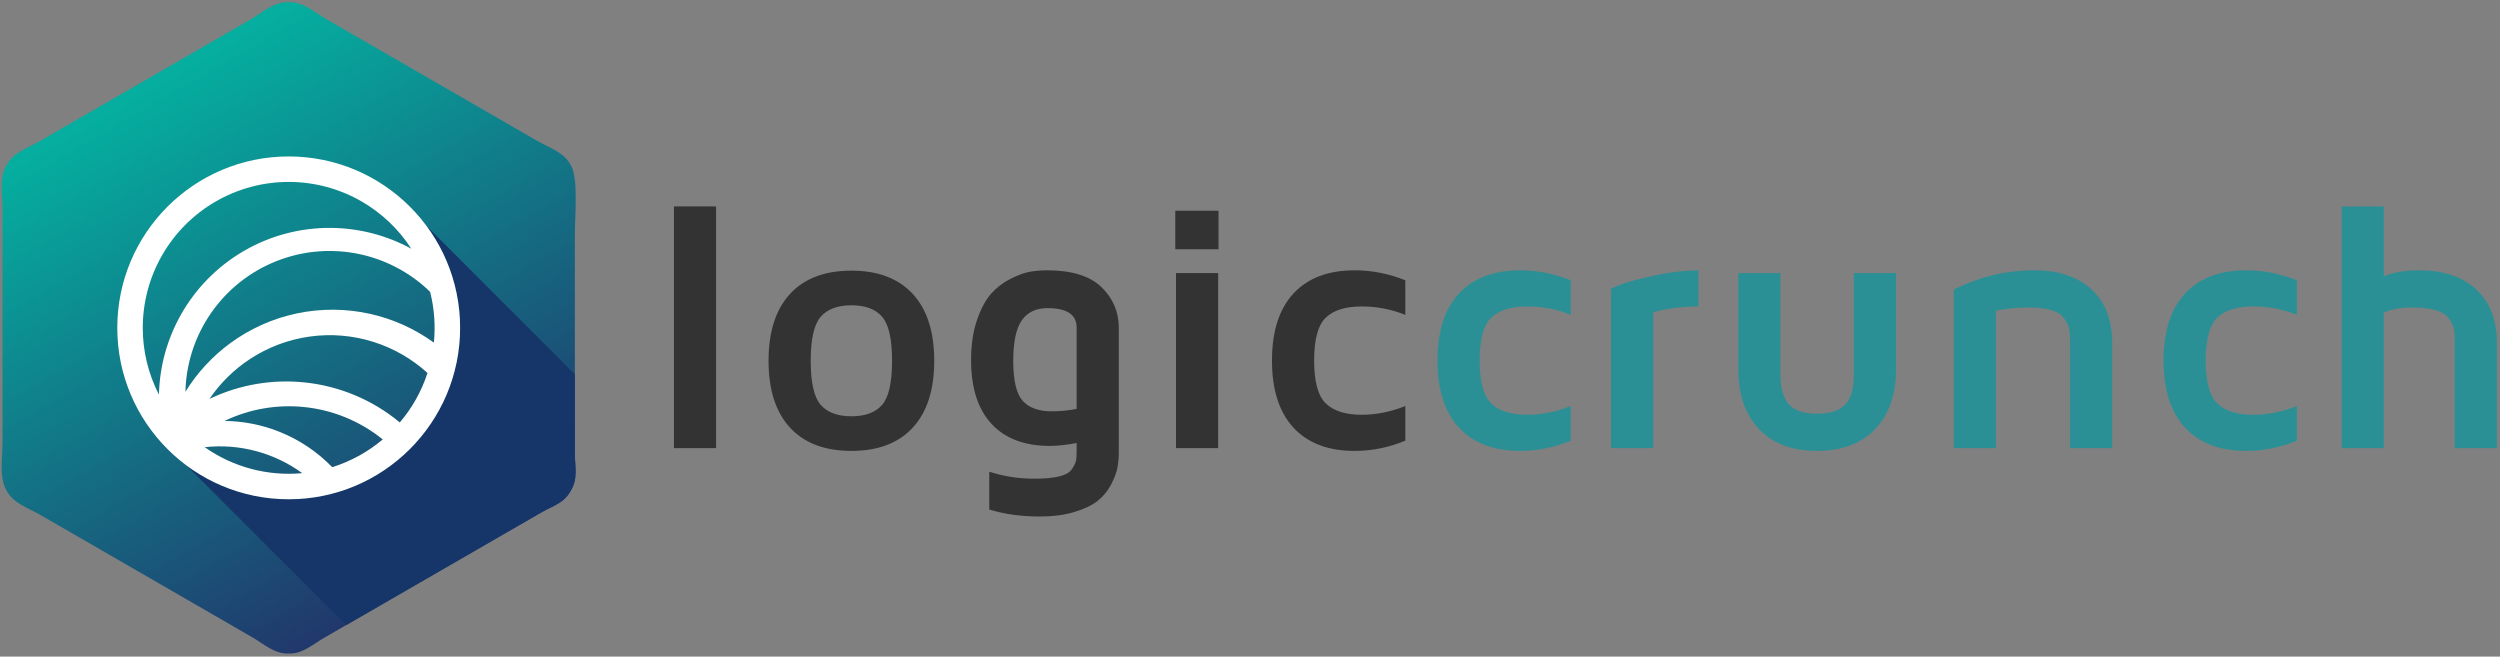
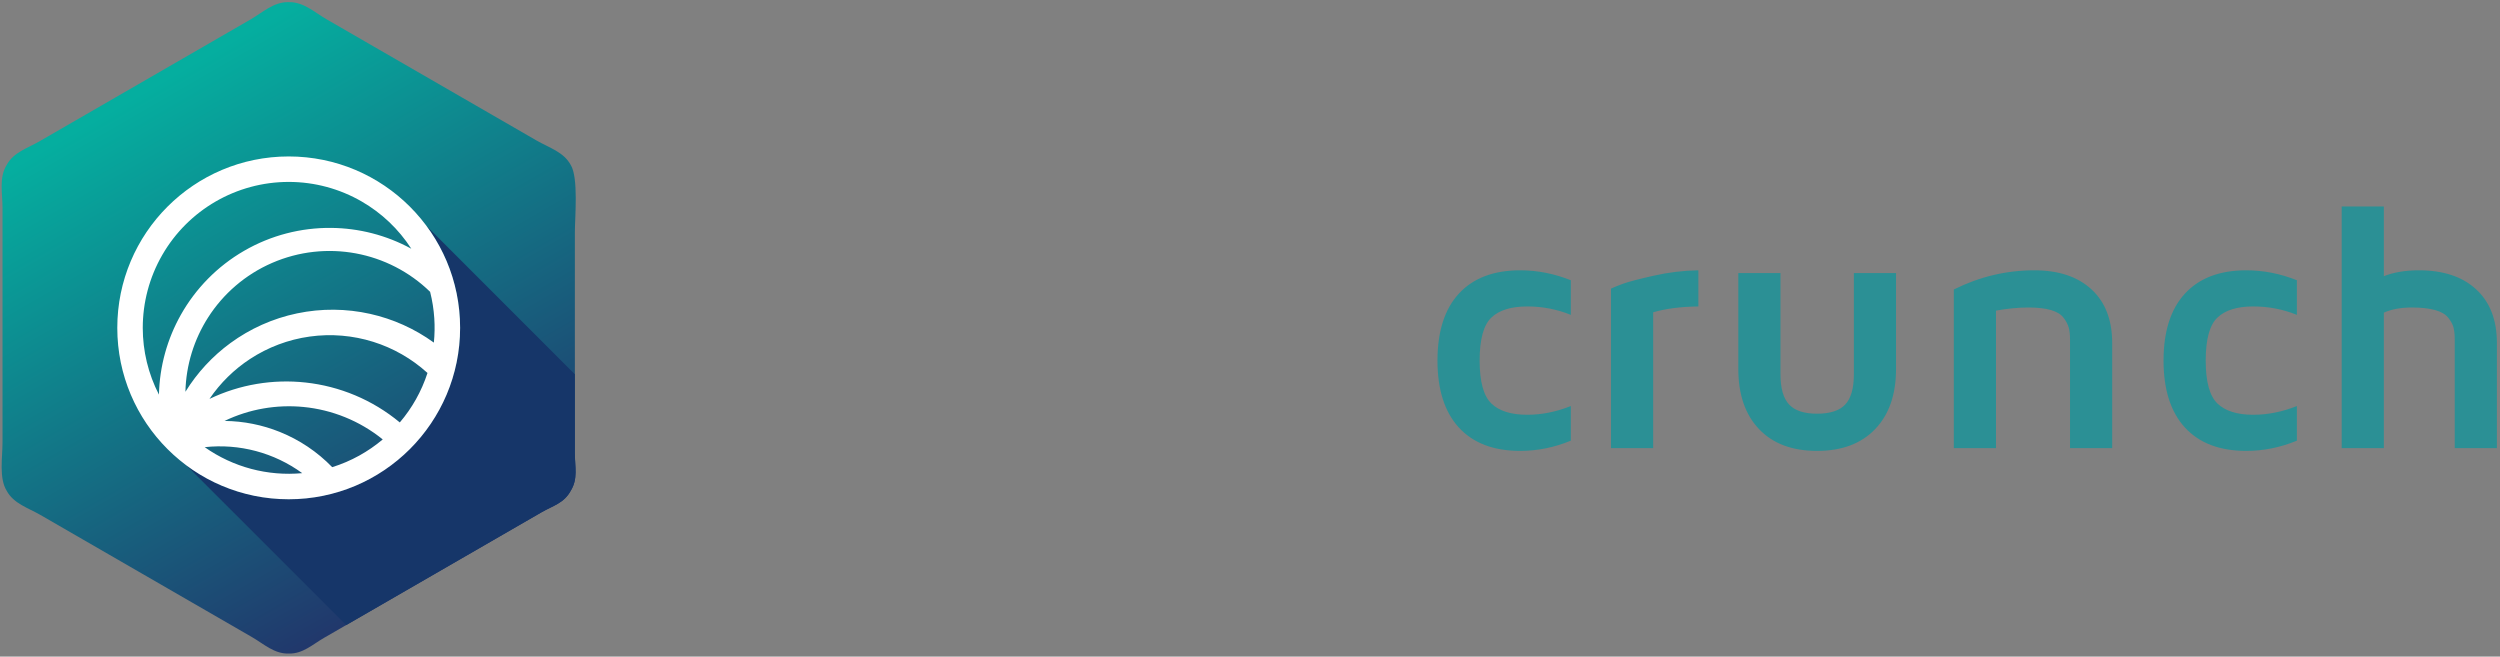
<svg xmlns="http://www.w3.org/2000/svg" width="514" height="135" viewBox="0 0 514 135" fill="none">
  <rect x="0" y="0" width="514" height="135" fill="#808080" stroke="none" />
  <path d="M51.459 4.03L8.045 29.094C5.625 30.491 2.771 31.315 1.363 33.928C-0.243 36.534 0.52 39.743 0.52 42.776V90.853C0.52 94.02 -0.237 98.284 1.361 100.883C2.8 103.555 5.796 104.423 8.279 105.856L51.813 130.991C54.24 132.392 56.389 134.462 59.365 134.371C62.245 134.451 64.259 132.506 66.6 131.154L111.352 105.318C113.672 103.978 115.953 103.47 117.345 100.895C118.871 98.423 118.193 95.959 118.193 93.27V47.761C118.193 44.699 118.959 36.528 117.344 33.918C115.885 31.226 112.916 30.391 110.321 28.892L67.143 3.966C64.66 2.53 62.399 0.36 59.364 0.443C59.301 0.442 59.239 0.44 59.177 0.44C56.199 0.44 54.012 2.555 51.459 4.03" fill="url(#paint0_linear_10395_215919)" />
  <path fill-rule="evenodd" clip-rule="evenodd" d="M118.192 76.95L87.69 46.447C92.03 52.306 94.598 59.557 94.598 67.407C94.598 77.139 90.652 85.95 84.276 92.327C77.899 98.705 69.087 102.649 59.356 102.649C51.504 102.649 44.254 100.082 38.395 95.742L71.171 128.517L111.352 105.317C113.671 103.978 115.952 103.471 117.344 100.895C118.871 98.422 118.192 95.962 118.192 93.27V76.95Z" fill="#163669" />
  <path fill-rule="evenodd" clip-rule="evenodd" d="M29.352 67.443C29.357 72.143 30.467 76.841 32.68 81.139C32.812 75.287 34.401 69.661 37.189 64.713C40.217 59.339 44.663 54.761 50.196 51.563C55.729 48.365 61.913 46.797 68.083 46.856C73.765 46.908 79.435 48.339 84.568 51.141C81.951 47.081 78.431 43.776 74.36 41.424C69.872 38.832 64.712 37.401 59.349 37.403C53.987 37.403 48.828 38.836 44.34 41.431C39.852 44.025 36.035 47.78 33.359 52.427C30.681 57.073 29.345 62.259 29.352 67.443ZM89.203 70.439C89.369 68.78 89.399 67.116 89.292 65.463C89.173 63.621 88.885 61.793 88.433 60.001C84.139 55.821 78.796 53.139 73.151 52.095C67.471 51.045 61.484 51.651 55.951 54.053C50.417 56.455 45.888 60.415 42.779 65.28C39.911 69.769 38.249 75.029 38.121 80.551C40.551 76.611 43.703 73.221 47.371 70.537C51.411 67.579 56.077 65.473 61.092 64.427C66.104 63.38 71.223 63.44 76.109 64.533C80.784 65.58 85.245 67.569 89.203 70.439ZM82.2 86.852C83.457 85.379 84.567 83.787 85.513 82.105C86.48 80.385 87.279 78.568 87.892 76.681C84.644 73.729 80.829 71.565 76.74 70.281C72.573 68.975 68.117 68.58 63.687 69.195C59.256 69.811 55.077 71.403 51.424 73.796C48.153 75.939 45.303 78.721 43.067 82.017C49.328 79.015 56.176 77.92 62.824 78.645C69.803 79.405 76.565 82.175 82.2 86.852M68.304 96.049C70.241 95.443 72.108 94.643 73.877 93.663C75.579 92.72 77.191 91.609 78.689 90.344C73.924 86.492 68.239 84.243 62.389 83.672C56.917 83.14 51.303 84.077 46.165 86.543C50.095 86.583 53.945 87.361 57.528 88.804C61.544 90.421 65.224 92.872 68.304 96.049M42.085 91.937C45.001 93.993 48.239 95.495 51.632 96.399C55.029 97.304 58.585 97.612 62.139 97.28C59.247 95.172 56.012 93.641 52.611 92.735C49.211 91.829 45.643 91.548 42.085 91.937M59.356 32.165C69.088 32.165 77.899 36.111 84.276 42.488C90.653 48.865 94.599 57.676 94.599 67.408C94.599 77.139 90.653 85.949 84.276 92.328C77.899 98.705 69.088 102.649 59.356 102.649C49.624 102.649 40.813 98.705 34.436 92.328C28.059 85.949 24.115 77.139 24.115 67.408C24.115 57.676 28.059 48.865 34.436 42.488C40.813 36.111 49.624 32.165 59.356 32.165" fill="white" />
-   <path d="M261.517 74.14C261.517 68.14 262.985 63.547 265.918 60.362C268.863 57.175 273.059 55.575 278.531 55.575C282.054 55.575 285.517 56.26 288.933 57.619V64.738C286.082 63.583 283.099 63.007 279.974 63.007C276.666 63.007 274.202 63.764 272.602 65.291C270.991 66.806 270.186 69.764 270.186 74.14C270.186 78.482 270.991 81.415 272.602 82.966C274.202 84.506 276.666 85.276 279.974 85.276C282.955 85.276 285.949 84.674 288.933 83.483V90.602C285.517 92.008 282.054 92.706 278.531 92.706C273.059 92.706 268.863 91.107 265.918 87.908C262.985 84.71 261.517 80.116 261.517 74.14ZM241.785 56.14H250.454V92.14H241.785V56.14ZM241.641 43.323H250.527V51.246H241.641V43.323ZM208.322 74.2C208.322 78.228 208.971 80.97 210.258 82.4C211.557 83.844 213.529 84.564 216.174 84.564C217.941 84.564 219.661 84.396 221.357 84.072V67.359C221.357 64.69 219.373 63.355 215.405 63.355H215.295C212.999 63.355 211.255 64.196 210.077 65.868C208.911 67.539 208.322 70.318 208.322 74.2M199.653 74.056C199.653 70.883 200.061 68.116 200.891 65.748C201.709 63.391 202.683 61.587 203.813 60.336C204.943 59.086 206.266 58.076 207.805 57.307C209.345 56.526 210.69 56.044 211.845 55.852C212.999 55.671 214.142 55.575 215.295 55.575C220.346 55.575 224.062 56.73 226.454 59.027C228.835 61.335 230.026 64.124 230.026 67.407V93.019C230.026 94.172 229.917 95.267 229.713 96.3C229.497 97.335 229.051 98.478 228.366 99.752C227.693 101.014 226.779 102.098 225.661 102.987C224.531 103.888 222.943 104.646 220.899 105.259C218.855 105.884 216.486 106.196 213.781 106.196C209.982 106.196 206.506 105.716 203.393 104.754V96.975C206.278 97.938 209.417 98.418 212.794 98.418C214.815 98.418 216.462 98.262 217.725 97.96C218.999 97.66 219.853 97.191 220.322 96.542C220.778 95.891 221.067 95.339 221.175 94.894C221.295 94.438 221.357 93.812 221.357 93.031V91.083C219.433 91.455 217.605 91.66 215.897 91.683C210.655 91.683 206.638 90.168 203.85 87.139C201.047 84.098 199.653 79.743 199.653 74.056M168.739 65.123C167.367 66.698 166.683 69.716 166.683 74.188C166.683 78.663 167.367 81.679 168.739 83.243C170.122 84.806 172.225 85.588 175.063 85.588C177.901 85.588 180.005 84.806 181.363 83.243C182.722 81.679 183.409 78.663 183.409 74.188C183.409 69.716 182.722 66.698 181.363 65.123C180.005 63.547 177.901 62.766 175.063 62.766C172.225 62.766 170.122 63.547 168.739 65.123ZM162.414 87.908C159.481 84.723 158.014 80.14 158.014 74.176C158.014 68.214 159.481 63.632 162.414 60.446C165.359 57.247 169.569 55.648 175.051 55.648C180.522 55.648 184.731 57.247 187.677 60.446C190.61 63.632 192.078 68.214 192.078 74.176C192.078 80.14 190.61 84.723 187.677 87.908C184.731 91.107 180.522 92.706 175.051 92.706C169.569 92.706 165.359 91.107 162.414 87.908ZM138.558 42.434H147.227V92.14H138.558V42.434Z" fill="#333333" />
  <path d="M481.45 92.14V42.445H490.12V56.777C492.188 55.972 494.592 55.574 497.333 55.574C502.36 55.574 506.292 56.885 509.117 59.506C511.942 62.116 513.362 65.796 513.362 70.508V92.14H504.693V69.776C504.693 68.814 504.608 68.008 504.452 67.358C504.284 66.709 503.922 66.036 503.369 65.338C502.816 64.629 501.916 64.1 500.664 63.75C499.402 63.402 497.814 63.222 495.89 63.222C493.642 63.222 491.718 63.57 490.12 64.28V92.14H481.45ZM444.824 74.14C444.824 68.14 446.292 63.546 449.225 60.361C452.17 57.174 456.368 55.574 461.838 55.574C465.362 55.574 468.824 56.26 472.24 57.618V64.737C469.389 63.582 466.408 63.006 463.281 63.006C459.976 63.006 457.51 63.764 455.91 65.29C454.3 66.805 453.493 69.764 453.493 74.14C453.493 78.481 454.3 81.414 455.91 82.965C457.51 84.505 459.976 85.276 463.281 85.276C466.262 85.276 469.257 84.673 472.24 83.482V90.601C468.824 92.008 465.362 92.705 461.838 92.705C456.368 92.705 452.17 91.106 449.225 87.908C446.292 84.709 444.824 80.116 444.824 74.14ZM401.705 92.14V59.518C406.996 56.885 412.504 55.574 418.24 55.574C423.265 55.574 427.185 56.885 430.022 59.506C432.849 62.116 434.266 65.796 434.266 70.508V92.14H425.597V69.776C425.597 68.814 425.514 68.008 425.333 67.358C425.153 66.709 424.805 66.036 424.274 65.338C423.746 64.629 422.88 64.1 421.69 63.75C420.488 63.402 418.949 63.222 417.073 63.222C414.956 63.222 412.72 63.438 410.374 63.86V92.14H401.705ZM357.397 75.834V56.14H366.066V76.942C366.066 79.828 366.654 81.896 367.833 83.158C369 84.421 370.924 85.057 373.582 85.057C376.274 85.057 378.222 84.421 379.389 83.158C380.568 81.896 381.156 79.828 381.156 76.942V56.14H389.826V75.834C389.826 81.113 388.396 85.25 385.522 88.232C382.66 91.214 378.68 92.705 373.582 92.705C368.472 92.705 364.504 91.214 361.665 88.232C358.816 85.25 357.397 81.113 357.397 75.834M331.221 92.14V59.338C331.81 59.061 332.616 58.737 333.649 58.353C334.684 57.968 336.764 57.414 339.89 56.705C343.004 55.996 346.106 55.622 349.185 55.574V63.006C345.565 63.054 342.476 63.45 339.89 64.208V92.14H331.221ZM295.545 74.14C295.545 68.14 297.012 63.546 299.945 60.361C302.892 57.174 307.089 55.574 312.558 55.574C316.082 55.574 319.545 56.26 322.96 57.618V64.737C320.11 63.582 317.128 63.006 314.002 63.006C310.696 63.006 308.23 63.764 306.632 65.29C305.02 66.805 304.214 69.764 304.214 74.14C304.214 78.481 305.02 81.414 306.632 82.965C308.23 84.505 310.696 85.276 314.002 85.276C316.984 85.276 319.978 84.673 322.96 83.482V90.601C319.545 92.008 316.082 92.705 312.558 92.705C307.089 92.705 302.892 91.106 299.945 87.908C297.012 84.709 295.545 80.116 295.545 74.14" fill="#2B9095" />
  <defs>
    <linearGradient id="paint0_linear_10395_215919" x1="93.046" y1="125.761" x2="30.856" y2="18.044" gradientUnits="userSpaceOnUse">
      <stop stop-color="#232F68" />
      <stop offset="1" stop-color="#05AE9F" />
    </linearGradient>
  </defs>
</svg>